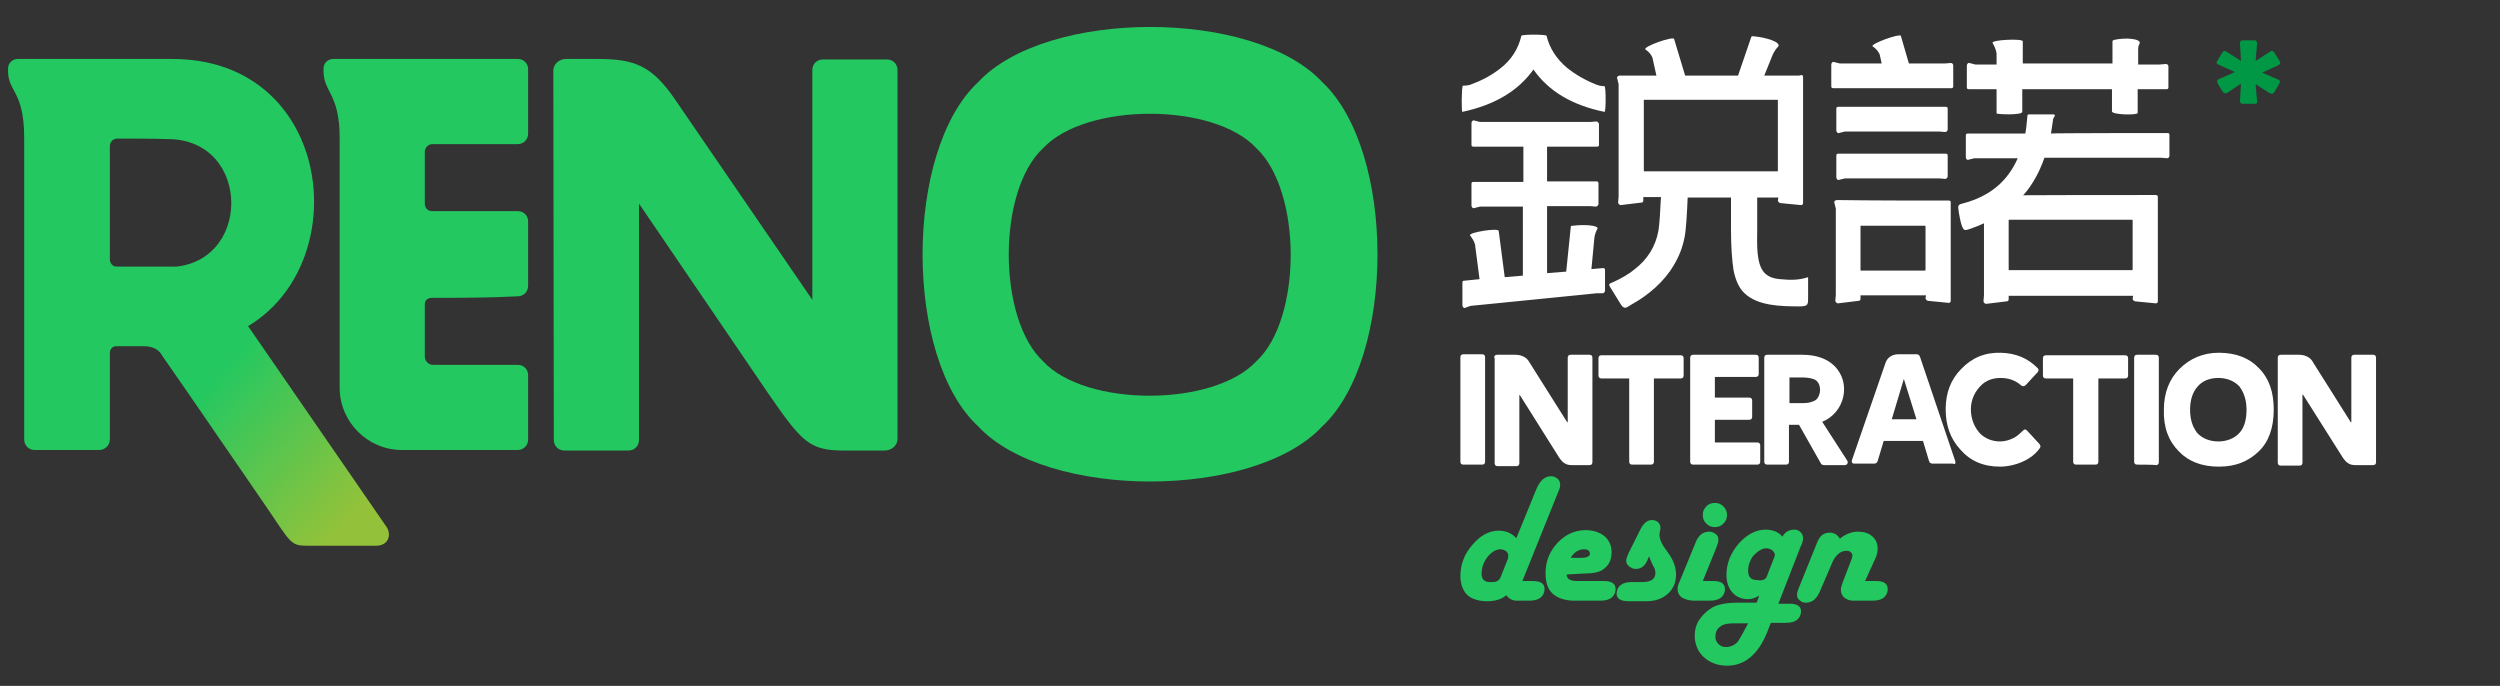
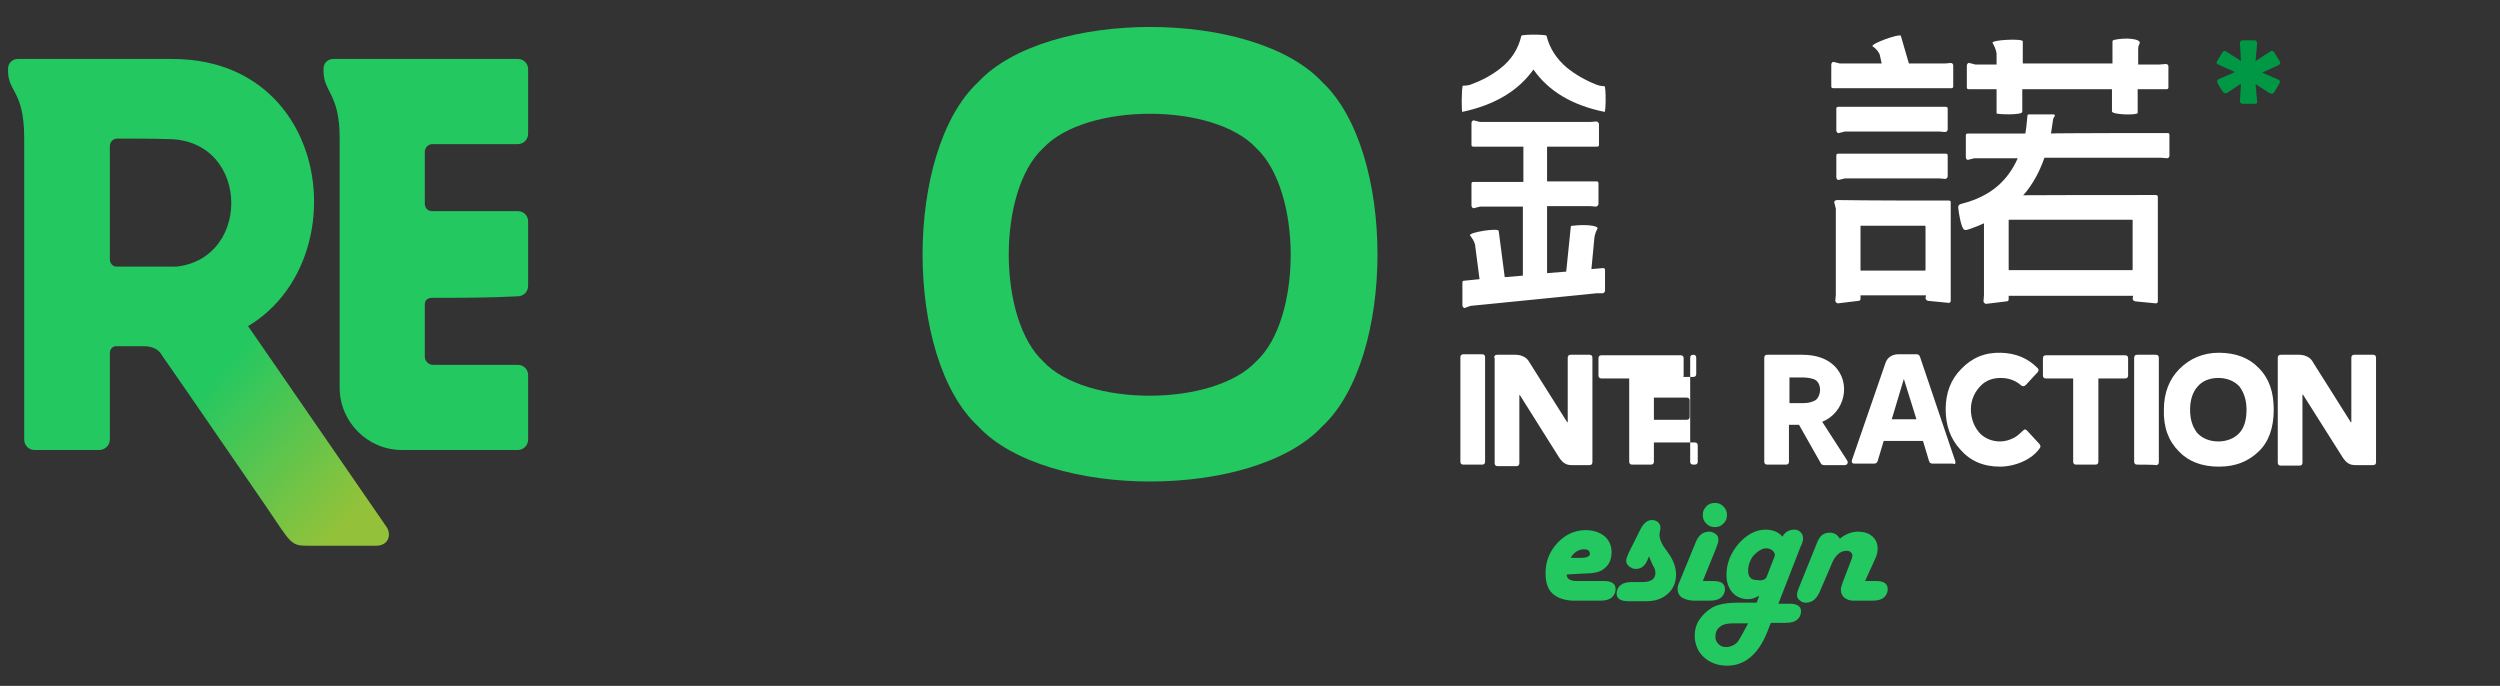
<svg xmlns="http://www.w3.org/2000/svg" version="1.1" id="图层_1" x="0px" y="0px" viewBox="0 0 496.1 136.1" style="enable-background:new 0 0 496.1 136.1;" xml:space="preserve">
  <rect x="0" y="0" width="496.1" height="136.1" fill="#333333" stroke="none" />
  <style type="text/css">
	.st0{fill:#FFFFFF;}
	.st1{fill:#23C861;}
	.st2{fill:#009844;}
	.st3{fill:url(#SVGID_1_);}
</style>
  <path class="st0" d="M452,71c0-0.4,0.2-0.6,0.6-0.6h3.6c1.2,0,2.3,0.5,2.8,1.5l7.5,11.9h0.1V71c0-0.4,0.2-0.6,0.6-0.6h3.7  c0.4,0,0.6,0.2,0.6,0.6v20.7c0,0.4-0.2,0.6-0.6,0.6h-3.4c-0.6,0-1.1-0.1-1.4-0.3c-0.4-0.2-0.8-0.6-1.2-1.2L457,78.3h-0.1v13.5  c0,0.4-0.2,0.6-0.6,0.6h-3.7c-0.4,0-0.6-0.2-0.6-0.6L452,71L452,71z" />
  <path class="st0" d="M440.3,92.6c-3.3,0-6-1-7.9-3c-2.1-2.1-3.1-4.8-3-8.3c0-3.4,1.1-6.1,3.1-8.1s4.6-3.2,7.8-3.2c3.3,0,6,1,7.9,3  c2.1,2.1,3,4.8,3,8.3c0,3.6-1,6.4-3,8.3C446.1,91.6,443.6,92.6,440.3,92.6L440.3,92.6z M434.6,81.3c0,2,0.5,3.4,1.4,4.6  c1,1.1,2.5,1.7,4.2,1.7c1.7,0,3.2-0.6,4.2-1.7c1-1.1,1.4-2.7,1.4-4.6s-0.5-3.4-1.4-4.6c-1-1.1-2.5-1.7-4.2-1.7  c-1.7,0-3.2,0.6-4.1,1.7C435.1,77.8,434.6,79.4,434.6,81.3z" />
  <path class="st0" d="M424.1,92.2c-0.4,0-0.6-0.2-0.6-0.6V71c0-0.4,0.2-0.6,0.6-0.6h3.7c0.4,0,0.6,0.2,0.6,0.6v20.7  c0,0.4-0.2,0.6-0.6,0.6C427.8,92.2,424.1,92.2,424.1,92.2z" />
  <path class="st0" d="M406,75.1c-0.4,0-0.6-0.2-0.6-0.6v-3.4c0-0.4,0.2-0.6,0.6-0.6h15.7c0.4,0,0.6,0.2,0.6,0.6v3.4  c0,0.4-0.2,0.6-0.6,0.6h-5.3v16.5c0,0.4-0.2,0.6-0.6,0.6H412c-0.4,0-0.6-0.2-0.6-0.6V75.1H406z" />
  <path class="st0" d="M396.9,92.6c-3.3,0-5.9-1.1-7.9-3.4c-2-2.2-2.9-4.8-2.9-8c0-3.2,1-5.9,3.1-8c2.1-2.2,4.7-3.3,7.9-3.2  c3,0.1,5.3,1.1,7.2,3c0.3,0.3,0.3,0.5,0.1,0.8l-2.4,2.6c-0.3,0.3-0.6,0.3-0.9,0.1c-1.1-1-2.5-1.5-4.1-1.5s-2.9,0.5-3.9,1.5  c-1.1,1.1-2,2.7-2,4.7c0,2.1,0.8,3.7,1.8,4.8c1,1,2.4,1.6,4,1.6c1,0,2-0.3,2.9-0.8c0.5-0.3,1.1-0.8,1.7-1.4c0.3-0.3,0.5-0.2,0.8,0.1  l2.4,2.6c0.2,0.3,0.3,0.5,0.1,0.8c-0.7,1-1.8,2-3.4,2.7C400.1,92.2,398.4,92.6,396.9,92.6z" />
  <path class="st0" d="M388,91.5l-7-20.7c-0.1-0.3-0.3-0.5-0.7-0.5h-3.5c-0.6,0-1.1,0.1-1.6,0.4s-0.8,0.7-1,1.2l-6.7,19.4  c-0.1,0.4,0,0.7,0.5,0.7h3.9c0.4,0,0.6-0.2,0.7-0.5l1.2-4h7.8l1.2,4c0.1,0.3,0.3,0.5,0.7,0.5h4C388,92.2,388.1,92,388,91.5L388,91.5  z M377.8,75.2L377.8,75.2l2.5,8h-4.9L377.8,75.2z" />
  <path class="st0" d="M357,84.3h-2v7.3c0,0.4-0.2,0.6-0.6,0.6h-3.7c-0.4,0-0.6-0.2-0.6-0.6V71c0-0.4,0.2-0.6,0.6-0.6h6.9  c2.7,0,4.8,0.7,6.3,2.1c3.6,3.4,2.2,9.4-2.3,11.2l4.9,7.6c0.2,0.3,0.2,0.5,0.1,0.7s-0.3,0.3-0.6,0.3h-3.9c-0.4,0-0.7-0.1-0.8-0.4  L357,84.3L357,84.3z M355.1,80h2.7c1,0,1.8-0.2,2.5-0.6c1.1-0.9,1.2-3,0.1-3.9c-0.5-0.4-1.7-0.6-2.7-0.6h-2.6V80z" />
-   <path class="st0" d="M335.4,71c0-0.4,0.2-0.6,0.6-0.6h12.4c0.4,0,0.6,0.2,0.6,0.6v3.2c0,0.4-0.2,0.6-0.6,0.6h-8.1v4.1h6.8  c0.4,0,0.6,0.2,0.6,0.6v3.2c0,0.4-0.2,0.6-0.6,0.6h-6.8v4.5h8.4c0.4,0,0.6,0.2,0.6,0.6v3.2c0,0.4-0.2,0.6-0.6,0.6H336  c-0.4,0-0.6-0.2-0.6-0.6V71z" />
+   <path class="st0" d="M335.4,71c0-0.4,0.2-0.6,0.6-0.6c0.4,0,0.6,0.2,0.6,0.6v3.2c0,0.4-0.2,0.6-0.6,0.6h-8.1v4.1h6.8  c0.4,0,0.6,0.2,0.6,0.6v3.2c0,0.4-0.2,0.6-0.6,0.6h-6.8v4.5h8.4c0.4,0,0.6,0.2,0.6,0.6v3.2c0,0.4-0.2,0.6-0.6,0.6H336  c-0.4,0-0.6-0.2-0.6-0.6V71z" />
  <path class="st0" d="M317.8,75.1c-0.4,0-0.6-0.2-0.6-0.6v-3.4c0-0.4,0.2-0.6,0.6-0.6h15.7c0.4,0,0.6,0.2,0.6,0.6v3.4  c0,0.4-0.2,0.6-0.6,0.6h-5.3v16.5c0,0.4-0.2,0.6-0.6,0.6h-3.7c-0.4,0-0.6-0.2-0.6-0.6V75.1H317.8z" />
  <path class="st0" d="M296.5,71c0-0.4,0.2-0.6,0.6-0.6h3.6c1.2,0,2.3,0.5,2.8,1.5l7.5,11.9h0.1V71c0-0.4,0.2-0.6,0.6-0.6h3.7  c0.4,0,0.6,0.2,0.6,0.6v20.7c0,0.4-0.2,0.6-0.6,0.6H312c-0.6,0-1.1-0.1-1.4-0.3c-0.4-0.2-0.8-0.6-1.2-1.2l-7.8-12.4h-0.1v13.5  c0,0.4-0.2,0.6-0.6,0.6h-3.7c-0.4,0-0.6-0.2-0.6-0.6V71z" />
  <g>
    <path class="st1" d="M370.1,115.3h2.2c1.5,0,2.3,0.5,2.3,1.6c0,0.7-0.3,1.3-0.8,1.7c-0.5,0.4-1.2,0.6-2.3,0.6h-3.7   c-0.7,0-1.3-0.2-1.8-0.6s-0.7-1-0.7-1.6c0-0.4,0.2-1,0.5-1.8l1.5-3.9c0.2-0.4,0.2-0.7,0.3-1c0-0.3-0.1-0.5-0.3-0.7   s-0.5-0.3-0.9-0.3c-1.2,0-2.3,0.9-3,2.8l-2.2,5.1c-0.6,1.5-1.5,2.4-2.8,2.4c-0.5,0-0.9-0.1-1.3-0.5c-0.4-0.3-0.5-0.7-0.5-1.1   c0-0.3,0.1-0.7,0.3-1.2l0.2-0.5l3.6-8.9c0.5-1.1,1.2-1.7,2.4-1.7c0.9,0,1.5,0.4,2,1.2c1.2-1,2.5-1.4,3.6-1.4s2.1,0.3,2.8,0.9   c0.7,0.6,1.1,1.4,1.1,2.5c0,0.5-0.1,1.1-0.4,1.8L370.1,115.3z" />
    <path class="st1" d="M352.9,119.8h2.2c1.5,0,2.3,0.5,2.3,1.5c0,0.7-0.3,1.3-0.8,1.7c-0.5,0.4-1.2,0.6-2.3,0.6h-2.9l-0.7,1.8   c-1.8,4.5-4.5,6.7-8,6.7c-1.8,0-3.4-0.6-4.6-1.7c-1.2-1.1-1.8-2.6-1.8-4.3c0-1.1,0.3-2.2,0.9-3.1c0.6-0.9,1.4-1.7,2.5-2.4   c1.2-0.7,3-1,5.1-1h3.8l0.5-1.4c-0.7,0.4-1.4,0.7-2.2,0.7c-1.2,0-2.3-0.4-3.1-1.3c-0.8-0.9-1.2-2.1-1.2-3.5c0-2.3,0.8-4.3,2.4-6.2   c1.6-1.8,3.4-2.8,5.4-2.8c1.4,0,2.6,0.5,3.3,1.4c0.5-0.9,1.3-1.4,2.4-1.4c0.5,0,0.9,0.2,1.2,0.5c0.3,0.3,0.5,0.7,0.5,1.2   c0,0.4-0.1,0.9-0.5,1.7L352.9,119.8L352.9,119.8z M346.9,123.7h-3.1c-1,0-2,0.2-2.5,0.7c-0.6,0.4-0.9,1.1-0.9,2   c0,0.5,0.2,1,0.6,1.4c0.4,0.4,0.9,0.6,1.5,0.6c0.8,0,1.6-0.3,2.3-1C345.4,126.5,346,125.4,346.9,123.7L346.9,123.7z M350.6,114.4   l1.4-3.6c0.1-0.3,0.2-0.5,0.2-0.7c0-0.3-0.2-0.6-0.5-0.9c-0.3-0.2-0.7-0.4-1.2-0.4c-0.8,0-1.6,0.5-2.5,1.4c-0.8,1-1.1,2.1-1.1,3.1   c0,1.2,0.6,1.8,1.7,1.8C349.7,115.3,350.4,115,350.6,114.4z" />
    <path class="st1" d="M340.3,99.8c0.7,0,1.2,0.2,1.7,0.7c0.5,0.5,0.7,1,0.7,1.7c0,0.7-0.2,1.2-0.7,1.7c-0.5,0.5-1,0.7-1.7,0.7   s-1.2-0.2-1.7-0.7c-0.5-0.5-0.7-1-0.7-1.7c0-0.7,0.2-1.2,0.7-1.7C339,100,339.7,99.8,340.3,99.8z" />
    <path class="st1" d="M337.9,115.3h2.1c1.5,0,2.3,0.5,2.3,1.6c0,0.7-0.3,1.3-0.8,1.7c-0.5,0.4-1.2,0.6-2.3,0.6h-2.9   c-1,0-1.8-0.2-2.5-0.6c-0.6-0.4-0.9-1-0.9-1.7c0-0.4,0.1-0.9,0.4-1.5l3-7.3l0.2-0.5c0.5-1.3,1.4-2.1,2.7-2.1c0.5,0,0.9,0.2,1.3,0.5   s0.5,0.7,0.5,1.2c0,0.4-0.2,0.9-0.5,1.7L337.9,115.3z" />
    <path class="st1" d="M327.2,110.4l-0.3,0.8c-0.5,1.1-1.2,1.7-2.3,1.7c-0.5,0-0.9-0.2-1.3-0.5c-0.4-0.3-0.6-0.7-0.6-1.1   c0-0.4,0.2-0.9,0.5-1.6l2.4-4.8c0.6-1.1,1.3-1.7,2.2-1.7c0.5,0,0.8,0.1,1.2,0.4c0.3,0.3,0.5,0.6,0.5,1.1c0,0.1,0,0.3-0.1,0.7   c0,0.3-0.1,0.5-0.1,0.7c0,0.7,0.3,1.5,0.8,2.3l1,1.4c1,1.4,1.5,2.9,1.5,4.2c0,1.5-0.5,2.8-1.6,3.8c-1.1,1-2.5,1.5-4.2,1.5h-3.7   c-1.5,0-2.3-0.5-2.3-1.5c0-0.7,0.3-1.3,0.8-1.7c0.5-0.4,1.2-0.6,2.3-0.6h2.1c1.6,0,2.5-0.6,2.5-1.8c0-0.4-0.1-0.9-0.5-1.5   L327.2,110.4z" />
    <path class="st1" d="M310.9,114c0,0.9,0.7,1.3,2.1,1.3h5.3c1.5,0,2.3,0.5,2.3,1.6c0,0.7-0.3,1.3-0.8,1.7c-0.5,0.4-1.2,0.6-2.3,0.6   h-5.1c-1.8,0-3.3-0.5-4.3-1.4c-1-0.9-1.4-2.3-1.4-4.1c0-2.3,0.8-4.3,2.4-6c1.5-1.6,3.4-2.5,5.5-2.5c1.5,0,2.8,0.4,3.8,1.2   c0.9,0.8,1.4,1.8,1.4,3.2c0,1.6-0.6,2.8-2,3.6c-0.7,0.4-1.8,0.6-3.3,0.6L310.9,114L310.9,114z M311.7,110.7h2   c1.2,0,1.8-0.3,1.8-0.8c0-0.6-0.4-0.9-1.2-0.9C313.3,109,312.3,109.6,311.7,110.7z" />
-     <path class="st1" d="M302.1,115.3h2.1c1.5,0,2.3,0.5,2.3,1.6c0,0.7-0.3,1.3-0.8,1.7c-0.5,0.4-1.2,0.6-2.3,0.6h-2.4   c-0.9,0-1.6-0.4-2.1-1.1c-1.7,1.7-6.3,1.6-7.9-0.2c-0.8-0.9-1.2-2.2-1.2-3.6c0-2.3,0.8-4.4,2.4-6.2c1.5-1.8,3.3-2.8,5.2-2.8   c1.4,0,2.6,0.5,3.5,1.5l4-9.8c0.7-1.6,1.6-2.5,2.9-2.5c0.5,0,0.9,0.2,1.3,0.5c0.3,0.3,0.5,0.7,0.5,1.2c0,0.4-0.1,0.8-0.3,1.2   l-0.2,0.5L302.1,115.3L302.1,115.3z M295.5,115.5h0.7c0.8,0,1.3-0.3,1.6-1l1.3-3.3c0.2-0.4,0.2-0.7,0.2-0.9c0-0.4-0.1-0.6-0.4-0.9   c-0.3-0.2-0.7-0.4-1.1-0.4c-0.9,0-1.8,0.5-2.6,1.5c-0.8,1-1.2,2.2-1.2,3.4C294,114.9,294.6,115.5,295.5,115.5z" />
  </g>
  <path class="st0" d="M290.4,92.2c-0.4,0-0.6-0.2-0.6-0.6c0-6.9,0-13.8,0-20.7c0-0.4,0.2-0.6,0.6-0.6h3.7c0.4,0,0.6,0.2,0.6,0.6  c0,6.9,0,13.8,0,20.7c0,0.4-0.2,0.6-0.6,0.6H290.4z" />
  <path class="st2" d="M440,12.1l1-1.7c0.2-0.3,0.5-0.4,0.9-0.1l2.8,1.8l-0.2-3.5c0-0.4,0.2-0.6,0.6-0.6h2.2c0.4,0,0.6,0.2,0.6,0.6  l-0.3,3.5l2.8-1.8c0.2-0.2,0.4-0.2,0.5-0.2s0.3,0.1,0.4,0.3l1,1.6c0.1,0.2,0.1,0.3,0.2,0.4c0,0.1,0,0.2-0.1,0.3  c-0.1,0.1-0.2,0.2-0.4,0.3l-3.1,1.4l3.2,1.4c0.4,0.2,0.4,0.4,0.2,0.8l-1,1.7c-0.2,0.3-0.5,0.4-0.9,0.2l-2.8-1.8l0.3,3.4  c0,0.2,0,0.3-0.1,0.4s-0.2,0.1-0.5,0.1h-2.2c-0.4,0-0.6-0.2-0.6-0.6l0.2-3.4l-2.7,1.8c-0.1,0.1-0.3,0.1-0.5,0.1  c-0.2,0-0.3-0.2-0.5-0.4l-0.9-1.5c-0.2-0.4-0.2-0.7,0.2-0.9l3.2-1.4l-3.3-1.5C439.9,12.7,439.7,12.4,440,12.1z" />
  <g>
    <path class="st0" d="M419.1,22.1v-4.4h-17.8v4.5c0,0.7-5.1,0.5-5.1,0.3v-4.8h-5.5c-0.3,0-0.4-0.1-0.4-0.4V13c0-0.3,0.3-0.6,0.5-0.5   l1.2,0.3h4.2v-2.2c-0.1-0.7-0.4-1.4-0.8-2.1c-0.2-0.6,6-0.9,6-0.3v4.4h17.8V8.3c0-0.3,0.1-0.3,0.4-0.4c2.3-0.5,5.3-0.2,5,0.7   c-0.3,0.6-0.3,0.7-0.3,1.5v2.7h4.3l1.2-0.1c0.3,0,0.5,0.2,0.5,0.5v4.1c0,0.3-0.1,0.4-0.4,0.4h-5.7v4.7   C424.3,22.9,419.1,22.8,419.1,22.1z" />
    <path class="st0" d="M290.3,17c0.2,0,1,0,1.5-0.2c2.2-0.8,4.1-1.8,5.9-3.2c2.2-1.7,3.6-3.9,4.2-6.5c0.1-0.3,4.9-0.3,5,0   c0.6,2.5,2,4.6,4,6.3c1.6,1.3,3.6,2.5,5.9,3.4c0.5,0.2,1,0.3,1.6,0.3c0.3,0.1,0.3,5.1,0,5.1c-6.4-1.3-11.1-4.1-14.1-8.4   c-3,4.2-7.6,7-14.1,8.4C290,22.4,290,17.3,290.3,17z" />
    <path class="st0" d="M377.2,7.1l1.6,5.5h7.1l1.2-0.1c0.3,0,0.5,0.2,0.5,0.5v4.1c0,0.3-0.1,0.4-0.4,0.4c-13.3,0-10.3,0-23.4,0   c-0.3,0-0.4-0.1-0.4-0.4v-4.3c0-0.3,0.3-0.6,0.5-0.5l1.2,0.3h8.3l-0.4-1.8c-0.3-0.7-0.8-1.2-1.4-1.6C371.1,8.7,377,6.6,377.2,7.1z" />
    <path class="st0" d="M430.1,26.4c0.3,0,0.4,0.1,0.4,0.4v4.1c0,0.3-0.2,0.5-0.5,0.5l-1.2-0.1h-23.1c-2.4,6.9-6.8,11.3-14.7,14.1   c-0.4,0.1-1.1,0.5-1.4,0c-0.5-0.7-0.9-3.1-1-4.1c-0.1-0.6,0.3-0.8,0.8-0.9c5.8-1.5,9.1-4.7,11-9h-8.6l-1.2,0.3   c-0.3,0.1-0.5-0.2-0.5-0.5v-4.3c0-0.3,0.1-0.4,0.4-0.4h11.4c0.2-1,0.3-2.2,0.4-3.3c0-0.5,0.1-0.5,0.5-0.5h4.7   c0.3,0,0.3,0.2,0.2,0.4c-0.1,0.2-0.3,0.4-0.3,0.7c-0.1,0.9-0.3,1.8-0.4,2.7C406.9,26.4,430.1,26.4,430.1,26.4z" />
    <path class="st0" d="M386.1,21.2c0.3,0,0.4,0.1,0.4,0.4v4.1c0,0.3-0.3,0.5-0.5,0.5l-1.2-0.1c-12.3,0-6.4,0-18.7,0l-1.2,0.3   c-0.2,0.1-0.5-0.2-0.5-0.5v-4.3c0-0.3,0.1-0.4,0.4-0.4C378,21.2,373,21.2,386.1,21.2z" />
-     <path class="st0" d="M357.4,14.9L357.4,14.9L357.4,14.9L357.4,14.9L357.4,14.9L357.4,14.9L357.4,14.9L357.4,14.9L357.4,14.9   c0.3,0,0.4,0.1,0.4,0.3l0,0l0,0l0,0l0,0l0,0v0.7c0,8.1,0,16.2,0,24.4c0,0.3-0.2,0.4-0.4,0.4l-4.1-0.4c-0.2,0-0.5-0.3-0.5-0.5   l0.1-0.6h-4.2v6.4c0,2.5-0.3,6.8,1.5,8.6c0.7,0.7,1.7,1.1,3.1,1.2c2,0.2,3.7,0.2,5.5-0.4v3.8c0,1.6,0.1,2-1.7,2   c-3.7,0-8.3-0.1-10.9-2.6c-1.1-1-1.8-2.6-2.2-4.6c-0.3-2-0.5-4.7-0.5-8v-6.4h-8.6c-0.1,2.6-0.3,6.3-0.6,7.8   c-0.4,2.1-1.1,3.9-2.2,5.7c-1.8,3.1-5,5.9-8.3,7.7c-1,0.6-1.4,1.1-2.1,0.1l-2.1-3.4c-0.6-0.9-0.1-0.8,0.7-1.2   c1.5-0.7,2.9-1.5,4-2.4c2.6-2,4.2-4.5,4.8-7.7c0.2-1.1,0.4-4.4,0.5-6.7h-3.5v0.7c0,0.3-0.2,0.4-0.4,0.4l-4.1,0.5   c-0.2,0-0.5-0.3-0.5-0.5l0.1-1.2v-0.1c0-7.4,0-14.8,0-22.2l-0.3-1.2c-0.1-0.2,0.2-0.5,0.5-0.5h0.2l0,0h4.1l0,0h3l-0.8-3.6   c-0.3-0.7-0.8-1.2-1.4-1.6c-0.4-0.6,5.4-2.6,5.7-2.1l2.2,7.3h10.5l2.6-7.6c0.1-0.3,0.2-0.2,0.5-0.2c2.3,0.2,5.4,1.1,4.9,2   c-0.5,0.5-0.8,1-1.1,1.6l-1.7,4.2h3.2l0,0h0.1h0.6h0.6h0.6h0.6h0.6h0.6L357.4,14.9L357.4,14.9z M326.3,19.8c-0.1,0-0.1,0.1-0.1,0.1   v14c0,0.1,0.1,0.1,0.1,0.1h26.4c0.1,0,0.1-0.1,0.1-0.1v-14c0-0.1-0.1-0.1-0.1-0.1H326.3z" />
    <path class="st0" d="M386.7,39.8L386.7,39.8L386.7,39.8L386.7,39.8L386.7,39.8L386.7,39.8L386.7,39.8L386.7,39.8L386.7,39.8   c0.3,0,0.4,0.1,0.4,0.3l0,0l0,0l0,0l0,0l0,0v0.6c0,8.1,0,11,0,19c0,0.3-0.2,0.4-0.4,0.4l-4.1-0.4c-0.2,0-0.5-0.3-0.5-0.5l0.1-0.6   h-13v0.7c0,0.3-0.2,0.4-0.4,0.4l-4.1,0.5c-0.2,0-0.5-0.3-0.5-0.5l0.1-1.2v-0.1c0-7.4,0-9.6,0-17l-0.3-1.2c-0.1-0.2,0.2-0.5,0.5-0.5   h0.2l0,0C371.9,39.8,379.3,39.8,386.7,39.8L386.7,39.8z M369.3,44.8c-0.1,0-0.1,0.1-0.1,0.1v8.7c0,0.1,0.1,0.1,0.1,0.1H382l0.1-0.1   v-8.7l-0.1-0.1H369.3z" />
    <path class="st0" d="M427.8,38.7L427.8,38.7L427.8,38.7L427.8,38.7L427.8,38.7L427.8,38.7L427.8,38.7L427.8,38.7L427.8,38.7   c0.3,0,0.4,0.2,0.4,0.4v0.6c0,8.1,0,12,0,20.1c0,0.3-0.2,0.4-0.4,0.4l-4.1-0.4c-0.2,0-0.5-0.3-0.5-0.5l0.1-0.6h-24.7v0.7   c0,0.3-0.2,0.4-0.4,0.4l-4.1,0.5c-0.2,0-0.5-0.3-0.5-0.5l0.1-1.2v-0.1c0-7.4,0-10.6,0-18l-0.3-1.2c-0.1-0.2,0.2-0.5,0.5-0.5h0.2   l0,0C405.3,38.7,416.5,38.7,427.8,38.7L427.8,38.7z M398.7,43.6c-0.1,0-0.1,0.1-0.1,0.1v9.8c0,0.1,0.1,0.1,0.1,0.1h24.4l0.1-0.1   v-9.8l-0.1-0.1H398.7z" />
    <path class="st0" d="M386.1,30.5c0.3,0,0.4,0.1,0.4,0.4V35c0,0.3-0.3,0.5-0.5,0.5l-1.2-0.1c-12.3,0-6.4,0-18.7,0l-1.2,0.3   c-0.2,0.1-0.5-0.2-0.5-0.5v-4.3c0-0.3,0.1-0.4,0.4-0.4C378,30.5,373,30.5,386.1,30.5z" />
    <path class="st0" d="M318.1,53.2c0.3,0,0.4,0.1,0.4,0.4v4.1c0,0.2-0.2,0.5-0.5,0.5h-1.2l-25,2.5l-1.1,0.4c-0.2,0.1-0.5-0.2-0.5-0.5   v-4.5c0-0.3,0.1-0.4,0.4-0.4l3-0.3l-0.9-6.9c-0.2-0.7-0.6-1.3-1-1.8c-0.2-0.6,5.5-1.5,5.7-0.9l1.2,9.2l3.6-0.3V41h-8.5l-1.2,0.3   c-0.2,0.1-0.5-0.2-0.5-0.5v-4.3c0-0.3,0.1-0.4,0.4-0.4h9.9v-7h-9.9c-0.3,0-0.4-0.1-0.4-0.4v-4.3c0-0.3,0.3-0.6,0.5-0.5l1.2,0.3   c12.3,0,9.6,0,21.9,0l1.2-0.1c0.2,0,0.5,0.3,0.5,0.5v4.1c0,0.3-0.1,0.4-0.4,0.4H307v0.1V36h9.8c0.3,0,0.4,0.1,0.4,0.4v4.1   c0,0.2-0.3,0.5-0.5,0.5l-1.2-0.1H307v13.3l3.8-0.3l0.9-8.8c0-0.3,0.1-0.3,0.4-0.3c2.2-0.3,5.2-0.1,4.9,0.6   c-0.3,0.5-0.5,1.1-0.6,1.7l-0.6,6.3L318.1,53.2z" />
  </g>
  <g>
    <g>
-       <path class="st1" d="M109.8,14c0-1.3,1.2-2.3,2.5-2.3h6.2c7.3,0,10.8,1.2,15.5,8.1l27.2,39.7c0-15.2,0-30.4,0-45.6    c0-1.2,0.9-2.1,2.1-2.1H176c1.2,0,2.1,0.9,2.1,2.1c0,24.4,0,48.8,0,73.2c0,1.3-1.2,2.3-2.5,2.3h-8.2c-6.8,0-8.3-1.7-15-11.4    l-25.6-37.6c0,15.7,0,31.2,0,46.9c0,1.2-0.9,2.1-2.1,2.1H112c-1.2,0-2.1-0.9-2.1-2.1C109.9,62.9,109.8,38.4,109.8,14z" />
      <path class="st1" d="M194.1,16.3c13.6-14.6,54.7-14.6,68.3,0C277,30,277,71,262.4,84.6c-13.6,14.6-54.7,14.6-68.3,0    C179.4,71,179.4,30,194.1,16.3L194.1,16.3z M207,29.4c-9.1,8.4-9.1,33.8,0,42.3c8.4,9.1,33.8,9.1,42.3,0c9.1-8.4,9.1-33.8,0-42.3    C240.9,20.3,215.5,20.3,207,29.4z" />
      <path class="st1" d="M85.8,59.1c-1,0-1.5,0.5-1.5,1.3v10.4c0,0.8,0.7,1.6,1.6,1.6h16.9c1.1,0,2,0.9,2,2c0,4.3,0,8.5,0,12.8    c0,1.2-0.9,2.1-2.1,2.1c-7.6,0-15.3,0-22.9,0c-6.9,0-12.4-5.6-12.4-12.4c0-16.5,0-33,0-49.6c0-8.7-3.2-9-3.2-13.2v-0.5    c0-1.1,0.9-1.9,1.9-1.9c12.9,0,23.8,0,36.7,0c1.1,0,2,0.9,2,2c0,4.3,0,8.5,0,12.8c0,1.2-0.9,2.1-2.1,2.1c-5.7,0-11.2,0-16.9,0    c-0.8,0-1.4,0.6-1.5,1.4c0,3.5,0,7,0,10.5c0,0.7,0.6,1.4,1.4,1.4h17.1c1.1,0,2,0.9,2,2c0,4.3,0,8.5,0,12.8c0,1.2-0.9,2.1-2.1,2.1    C97.1,59.1,91.5,59.1,85.8,59.1z" />
      <path class="st1" d="M34.2,11.7c37.7,0,37.3,56.9,0,56.9c-3.6,0-7.3,0-10.9,0c-0.8,0-1.5,0.6-1.5,1.4c0,5.7,0,11.5,0,17.2    c0,1.2-1,2.1-2.1,2.1H6.9c-1.2,0-2.1-0.9-2.1-2.1c0-21,0-38.7,0-59.8c0-9.4-3.2-9.1-3.2-13.3v-0.5c0-1.1,0.9-1.9,1.9-1.9    C17.7,11.7,20,11.7,34.2,11.7L34.2,11.7z M23.3,27.5c-0.8,0-1.5,0.6-1.5,1.5c0,7.5,0,15,0,22.5c0,0.7,0.6,1.5,1.5,1.5    c3.3,0,6.7,0,10,0c16.8,0,16.8-25.4,0-25.4C29.9,27.5,26.6,27.5,23.3,27.5z" />
    </g>
    <linearGradient id="SVGID_1_" gradientUnits="userSpaceOnUse" x1="23.549" y1="78.053" x2="71.089" y2="35.247" gradientTransform="matrix(1 0 0 -1 0 136.063)">
      <stop offset="0.395" style="stop-color:#23C861" />
      <stop offset="1" style="stop-color:#93C23A" />
    </linearGradient>
    <path class="st3" d="M49.5,65.1l27.3,39.6c0.9,1.6,0.2,3.6-2.2,3.6H61.3c-3.7,0-3.4-0.3-8.5-7.8c-6.9-10-13.7-20-20.6-29.9   c-0.7-1.3-1.9-1.9-3.8-1.9h-6.9c-4.4,0-7.9-3.5-7.9-7.9l0,0c0-4.4,3.5-7.9,7.9-7.9c4.1,0,8.5,0,11.8,0   C41.2,52.8,45.4,59.2,49.5,65.1z" />
  </g>
</svg>